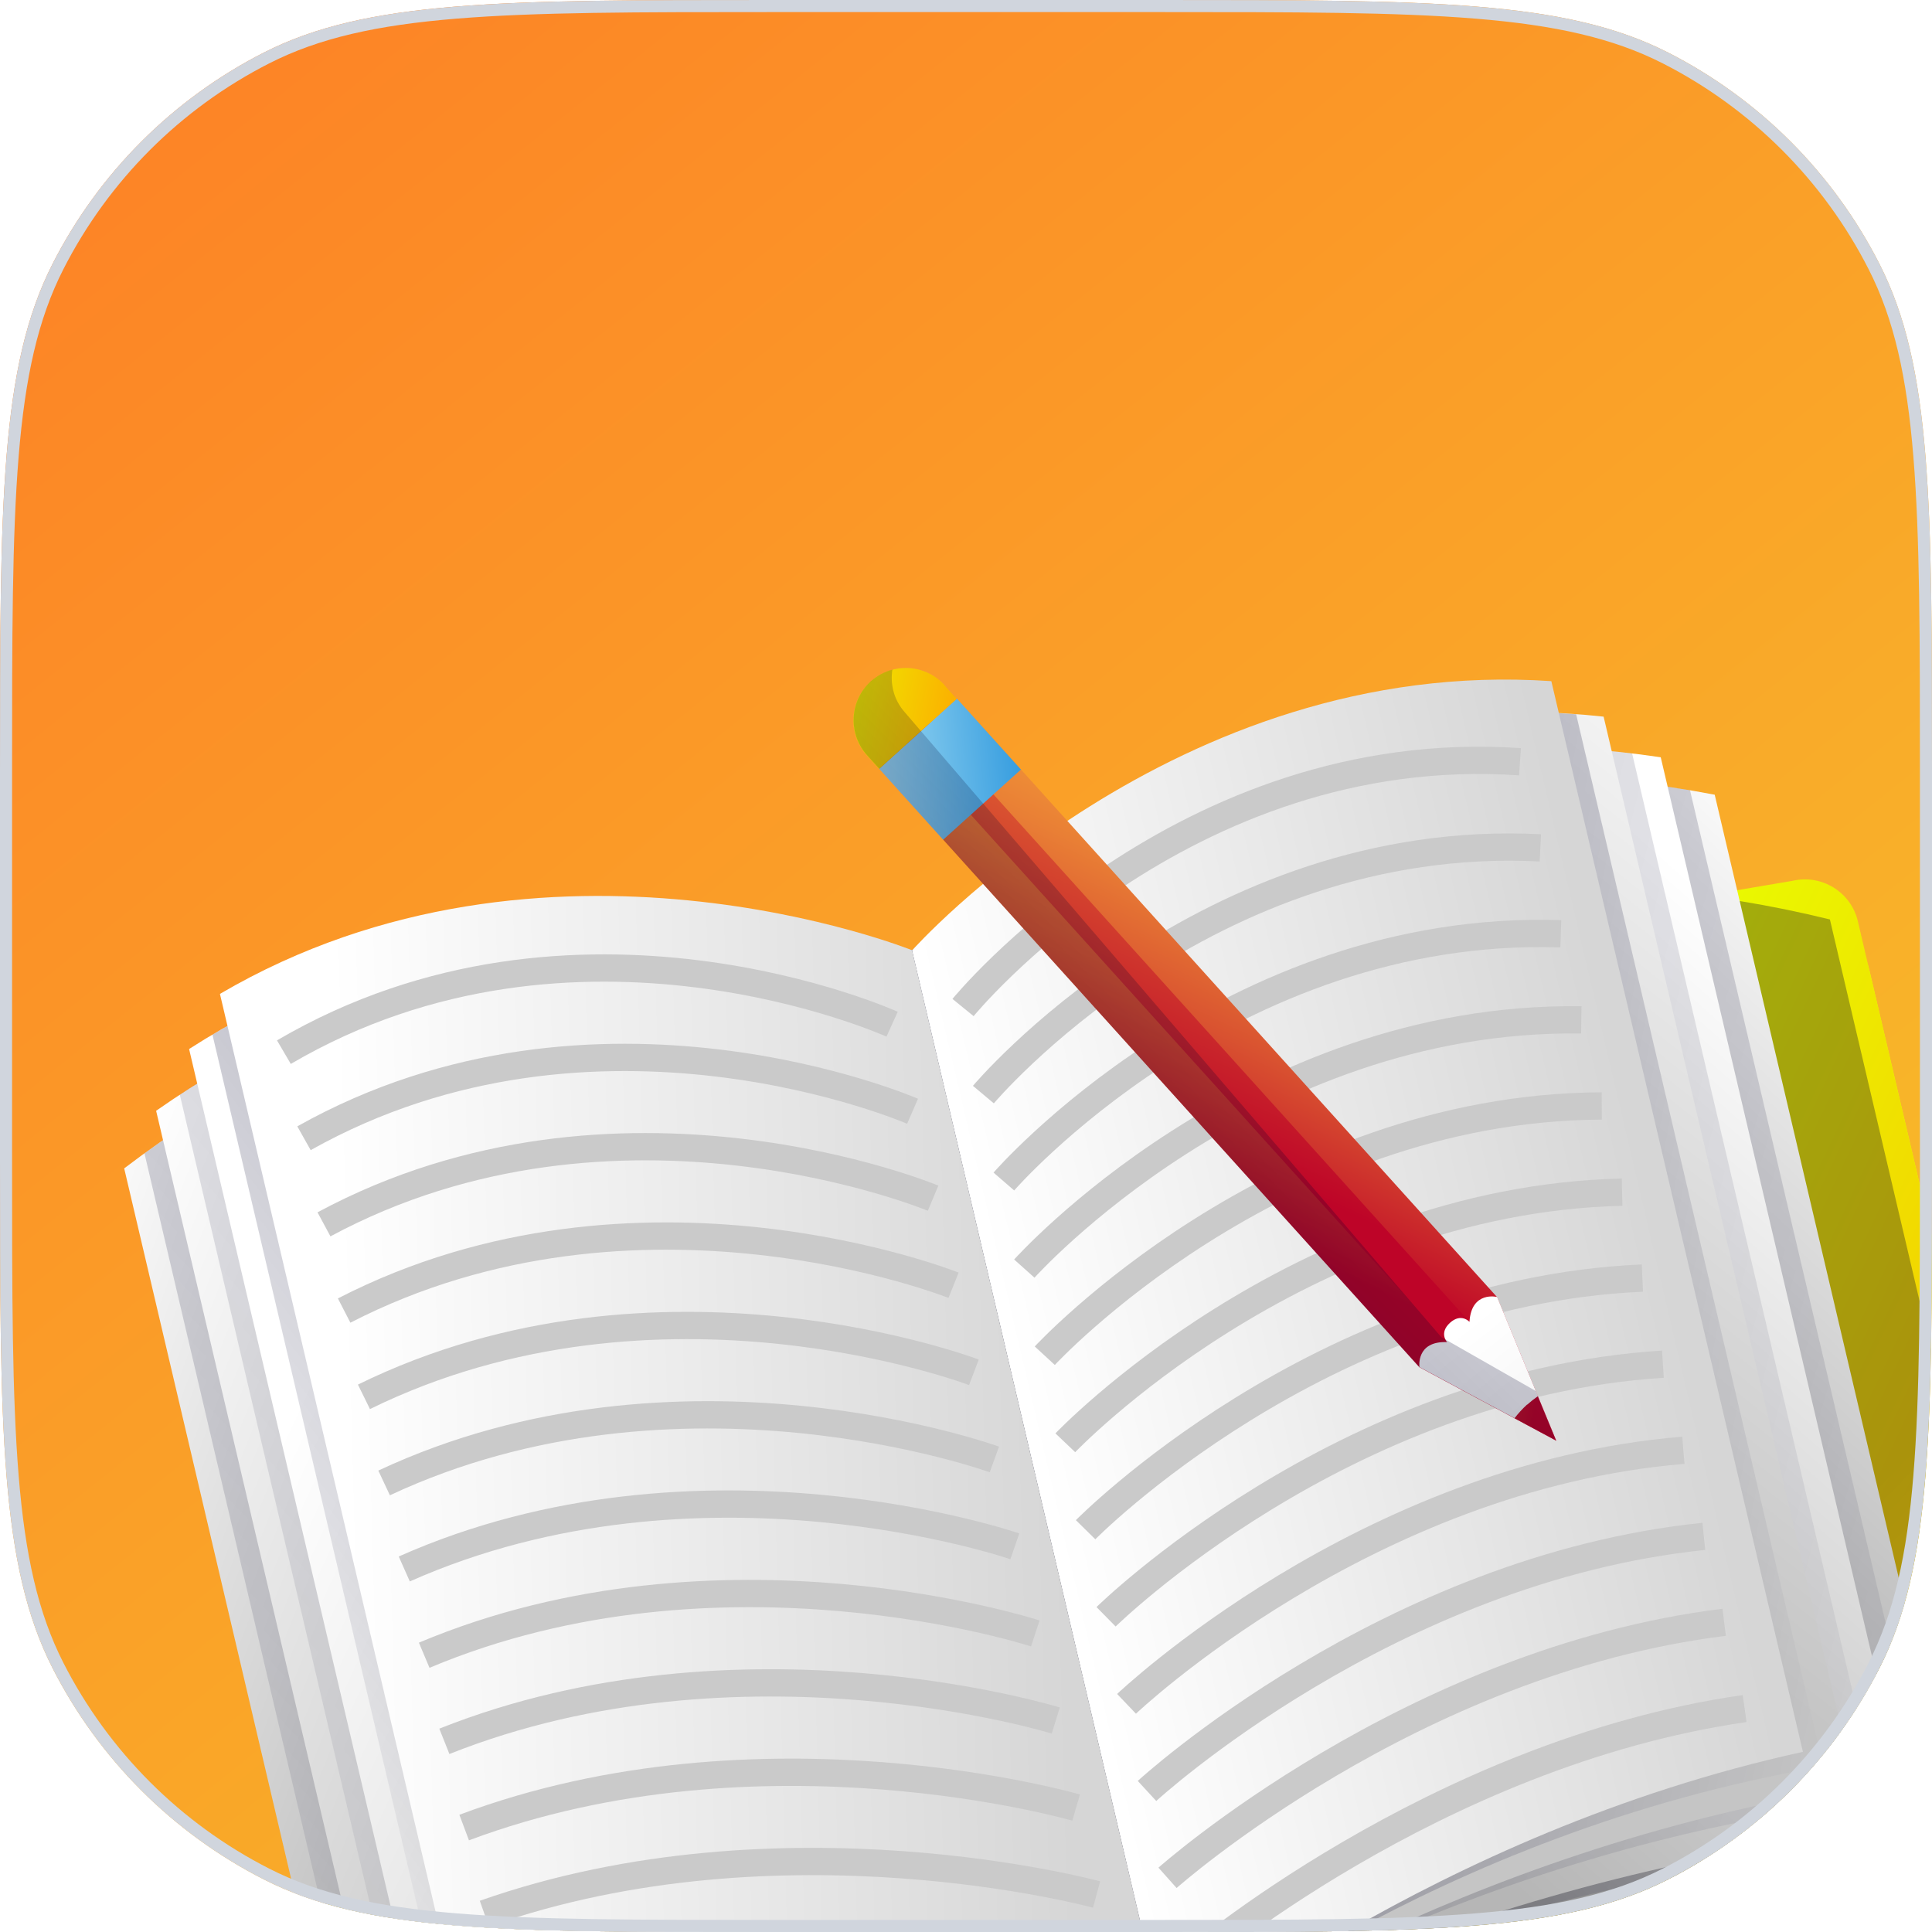
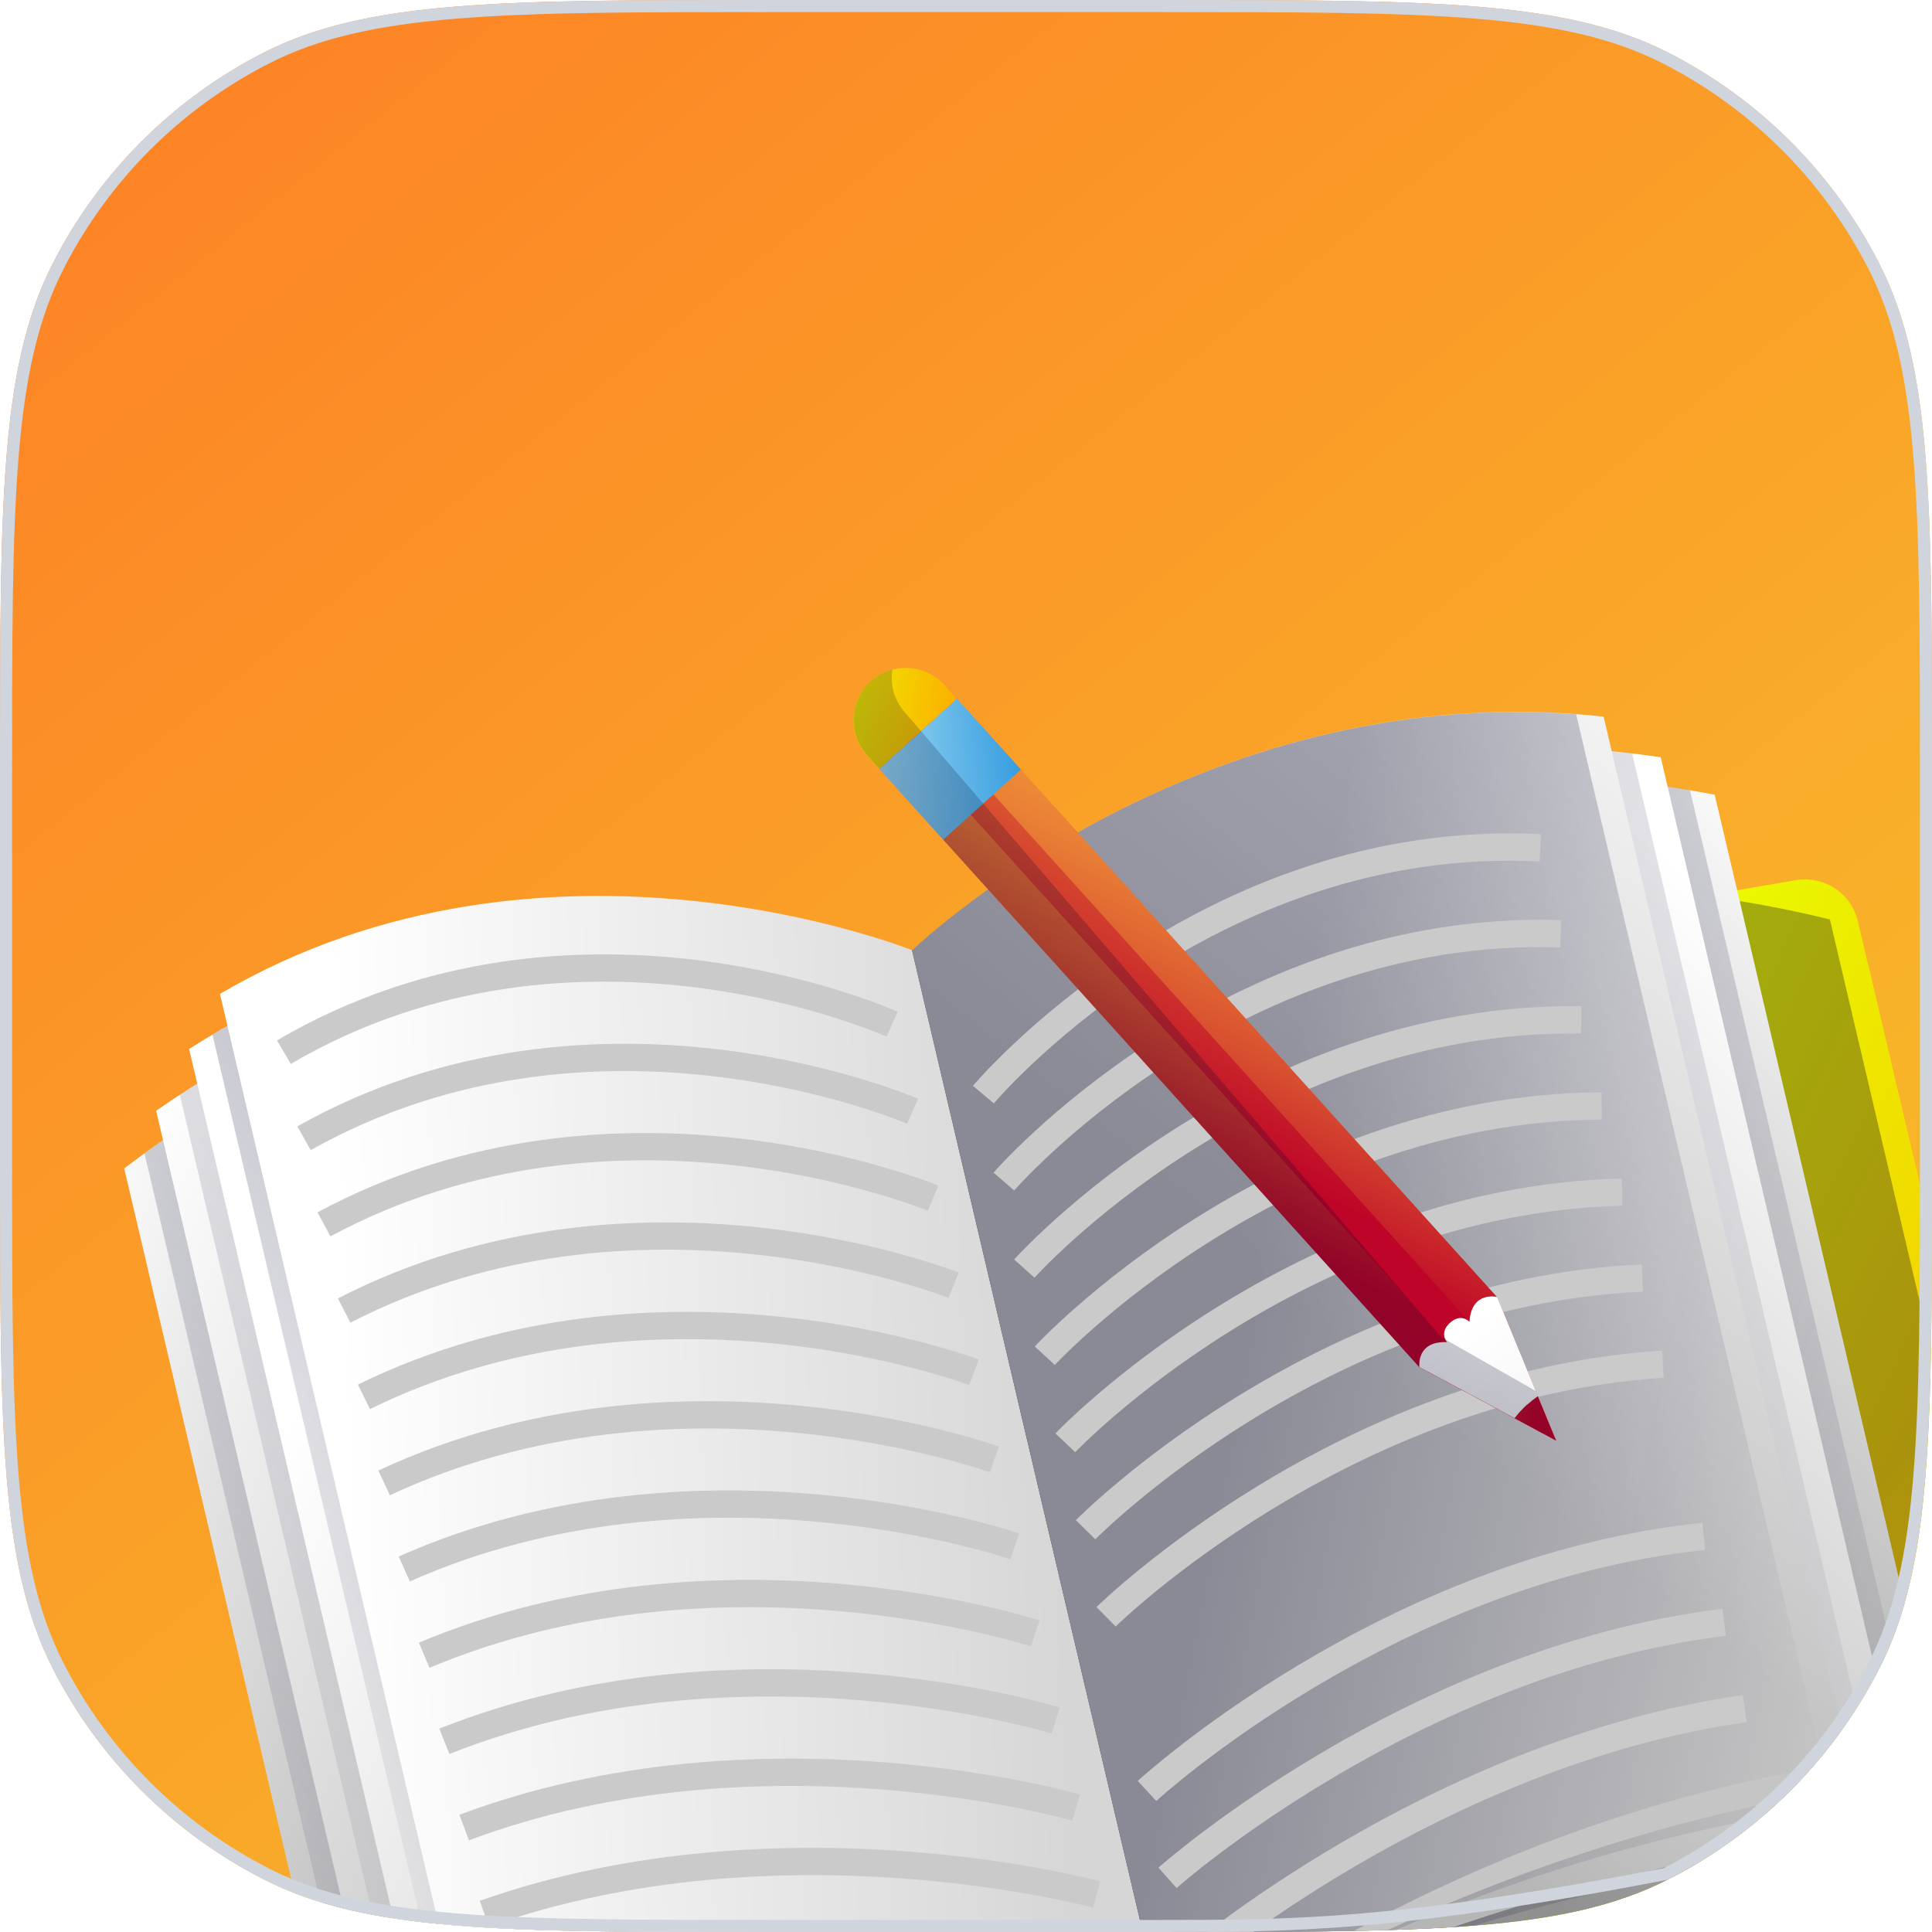
<svg xmlns="http://www.w3.org/2000/svg" width="32" height="32" viewBox="0 0 32 32" fill="none">
  <g clip-path="url(#clip0_588_9835)">
    <path d="M0 12.8C0 8.32 0 6.079 0.872 4.368C1.639 2.863 2.863 1.639 4.368 0.872C6.079 0 8.32 0 12.8 0H19.2C23.68 0 25.921 0 27.632 0.872C29.137 1.639 30.361 2.863 31.128 4.368C32 6.079 32 8.32 32 12.8V19.2C32 23.68 32 25.921 31.128 27.632C30.361 29.137 29.137 30.361 27.632 31.128C25.921 32 23.68 32 19.2 32H12.8C8.32 32 6.079 32 4.368 31.128C2.863 30.361 1.639 29.137 0.872 27.632C0 25.921 0 23.68 0 19.2V12.8Z" fill="url(#paint0_linear_588_9835)" />
    <g filter="url(#filter0_d_588_9835)">
      <path d="M6.806 38.544L19.558 34.686L15.179 16.045L2.426 19.904C1.944 20.017 1.643 20.502 1.756 20.985L5.725 37.874C5.838 38.357 6.323 38.657 6.806 38.544Z" fill="url(#paint1_linear_588_9835)" />
      <path d="M6.671 37.959L19.423 34.101L14.991 15.248L2.239 19.107C1.756 19.22 1.456 19.705 1.569 20.188L5.587 37.292C5.7 37.775 6.185 38.075 6.668 37.962L6.671 37.959Z" fill="url(#paint2_linear_588_9835)" />
      <path style="mix-blend-mode:multiply" opacity="0.3" d="M6.138 37.686C13.193 33.894 19.384 33.944 19.384 33.944L15.107 15.739C15.107 15.739 8.303 14.595 1.971 19.953L6.138 37.686Z" fill="url(#paint3_linear_588_9835)" />
    </g>
    <path d="M6.224 37.085C13.193 33.894 19.384 33.947 19.384 33.947L15.107 15.742C15.107 15.742 8.303 14.597 2.057 19.352L6.224 37.085Z" fill="url(#paint4_linear_588_9835)" />
    <path style="mix-blend-mode:multiply" opacity="0.3" d="M2.393 19.104L6.494 36.558C13.416 33.552 19.387 33.947 19.387 33.947L15.11 15.742C15.11 15.742 8.546 14.636 2.393 19.104Z" fill="url(#paint5_linear_588_9835)" />
    <path d="M6.751 36.131C13.417 33.55 19.387 33.944 19.387 33.944L15.11 15.739C15.11 15.739 8.538 14.23 2.586 18.398L6.754 36.131H6.751Z" fill="url(#paint6_linear_588_9835)" />
    <path style="mix-blend-mode:multiply" opacity="0.3" d="M2.978 18.13L7.051 35.466C13.665 33.081 19.385 33.944 19.385 33.944L15.107 15.739C15.107 15.739 8.822 14.297 2.978 18.13Z" fill="url(#paint7_linear_588_9835)" />
    <path d="M7.3 35.108C13.668 33.084 19.385 33.947 19.385 33.947L15.107 15.742C15.107 15.742 8.8 13.737 3.132 17.375L7.3 35.108Z" fill="url(#paint8_linear_588_9835)" />
    <path style="mix-blend-mode:multiply" opacity="0.3" d="M15.096 15.736C15.096 15.736 15.096 15.736 15.091 15.736C14.732 15.626 8.91 13.933 3.519 17.137L7.614 34.565C13.899 32.664 19.385 33.944 19.385 33.944L15.107 15.739C15.107 15.739 15.102 15.739 15.093 15.736H15.096Z" fill="url(#paint9_linear_588_9835)" />
    <path d="M7.81 34.195C13.899 32.664 19.385 33.944 19.385 33.944L15.107 15.739C15.107 15.739 9.045 13.296 3.643 16.462L7.81 34.195Z" fill="url(#paint10_linear_588_9835)" />
    <path d="M14.776 16.964C14.776 16.964 9.542 14.589 4.702 17.427" stroke="#CACACA" stroke-width="0.452" stroke-miterlimit="10" />
    <path d="M15.115 18.406C15.115 18.406 9.884 16.128 5.035 18.853" stroke="#CACACA" stroke-width="0.452" stroke-miterlimit="10" />
    <path d="M15.455 19.846C15.455 19.846 10.226 17.664 5.366 20.279" stroke="#CACACA" stroke-width="0.452" stroke-miterlimit="10" />
    <path d="M15.794 21.288C15.794 21.288 10.568 19.2 5.7 21.707" stroke="#CACACA" stroke-width="0.452" stroke-miterlimit="10" />
    <path d="M16.131 22.73C16.131 22.73 10.907 20.739 6.028 23.136" stroke="#CACACA" stroke-width="0.452" stroke-miterlimit="10" />
    <path d="M16.47 24.173C16.47 24.173 11.249 22.275 6.362 24.562" stroke="#CACACA" stroke-width="0.452" stroke-miterlimit="10" />
    <path d="M16.809 25.612C16.809 25.612 11.591 23.811 6.696 25.987" stroke="#CACACA" stroke-width="0.452" stroke-miterlimit="10" />
    <path d="M17.148 27.055C17.148 27.055 11.933 25.35 7.026 27.416" stroke="#CACACA" stroke-width="0.452" stroke-miterlimit="10" />
    <path d="M17.487 28.497C17.487 28.497 12.272 26.887 7.36 28.842" stroke="#CACACA" stroke-width="0.452" stroke-miterlimit="10" />
    <path d="M17.824 29.939C17.824 29.939 12.611 28.425 7.688 30.27" stroke="#CACACA" stroke-width="0.452" stroke-miterlimit="10" />
    <path d="M18.163 31.379C18.163 31.379 12.953 29.959 8.022 31.696" stroke="#CACACA" stroke-width="0.452" stroke-miterlimit="10" />
    <g filter="url(#filter1_d_588_9835)">
      <path d="M32.694 32.463L19.558 34.686L15.179 16.045L28.315 13.822C28.797 13.709 29.283 14.01 29.396 14.492L33.364 31.382C33.477 31.864 33.177 32.35 32.694 32.463Z" fill="url(#paint11_linear_588_9835)" />
      <path d="M32.559 31.878L19.423 34.101L14.991 15.248L28.127 13.025C28.61 12.912 29.095 13.213 29.208 13.695L33.226 30.8C33.34 31.283 33.039 31.768 32.556 31.881L32.559 31.878Z" fill="url(#paint12_linear_588_9835)" />
      <path style="mix-blend-mode:multiply" opacity="0.3" d="M32.912 31.398C24.906 31.145 19.385 33.947 19.385 33.947L15.107 15.742C15.107 15.742 20.689 11.685 28.745 13.665L32.912 31.398Z" fill="url(#paint13_linear_588_9835)" />
    </g>
    <path d="M32.568 30.896C24.906 31.145 19.385 33.947 19.385 33.947L15.107 15.742C15.107 15.742 20.689 11.685 28.401 13.163L32.568 30.896Z" fill="url(#paint14_linear_588_9835)" />
    <path style="mix-blend-mode:multiply" opacity="0.3" d="M27.992 13.089L32.093 30.544C24.558 30.935 19.387 33.947 19.387 33.947L15.11 15.742C15.11 15.742 20.496 11.828 27.992 13.089Z" fill="url(#paint15_linear_588_9835)" />
    <path d="M31.674 30.276C24.556 30.932 19.387 33.944 19.387 33.944L15.11 15.739C15.11 15.739 20.322 11.462 27.507 12.543L31.674 30.276Z" fill="url(#paint16_linear_588_9835)" />
    <path style="mix-blend-mode:multiply" opacity="0.3" d="M27.033 12.479L31.106 29.815C24.12 30.626 19.385 33.944 19.385 33.944L15.107 15.739C15.107 15.739 20.094 11.649 27.033 12.479Z" fill="url(#paint17_linear_588_9835)" />
    <path d="M30.725 29.603C24.123 30.623 19.387 33.944 19.387 33.944L15.11 15.739C15.11 15.739 19.864 11.136 26.561 11.87L30.728 29.603H30.725Z" fill="url(#paint18_linear_588_9835)" />
    <path style="mix-blend-mode:multiply" opacity="0.3" d="M15.118 15.731C15.118 15.731 15.118 15.731 15.121 15.728C15.394 15.469 19.854 11.36 26.106 11.831L30.201 29.258C23.726 30.356 19.385 33.947 19.385 33.947L15.107 15.742C15.107 15.742 15.11 15.739 15.118 15.734V15.731Z" fill="url(#paint19_linear_588_9835)" />
-     <path d="M29.862 29.016C23.729 30.356 19.385 33.947 19.385 33.947L15.107 15.742C15.107 15.742 19.446 10.855 25.695 11.282L29.862 29.016Z" fill="url(#paint20_linear_588_9835)" />
-     <path d="M15.951 16.688C15.951 16.688 19.581 12.234 25.176 12.617" stroke="#CACACA" stroke-width="0.452" stroke-miterlimit="10" />
    <path d="M16.288 18.13C16.288 18.13 19.956 13.762 25.513 14.043" stroke="#CACACA" stroke-width="0.452" stroke-miterlimit="10" />
    <path d="M16.627 19.57C16.627 19.57 20.336 15.287 25.852 15.466" stroke="#CACACA" stroke-width="0.452" stroke-miterlimit="10" />
    <path d="M16.966 21.012C16.966 21.012 20.717 16.817 26.192 16.892" stroke="#CACACA" stroke-width="0.452" stroke-miterlimit="10" />
    <path d="M17.305 22.455C17.305 22.455 21.095 18.345 26.53 18.318" stroke="#CACACA" stroke-width="0.452" stroke-miterlimit="10" />
    <path d="M17.645 23.897C17.645 23.897 21.475 19.873 26.867 19.746" stroke="#CACACA" stroke-width="0.452" stroke-miterlimit="10" />
    <path d="M17.981 25.337C17.981 25.337 21.853 21.401 27.203 21.169" stroke="#CACACA" stroke-width="0.452" stroke-miterlimit="10" />
    <path d="M18.32 26.779C18.32 26.779 22.231 22.929 27.543 22.595" stroke="#CACACA" stroke-width="0.452" stroke-miterlimit="10" />
-     <path d="M18.659 28.221C18.659 28.221 22.611 24.457 27.882 24.021" stroke="#CACACA" stroke-width="0.452" stroke-miterlimit="10" />
    <path d="M18.998 29.664C18.998 29.664 22.989 25.987 28.221 25.447" stroke="#CACACA" stroke-width="0.452" stroke-miterlimit="10" />
    <path d="M19.338 31.103C19.338 31.103 23.37 27.512 28.558 26.87" stroke="#CACACA" stroke-width="0.452" stroke-miterlimit="10" />
    <path d="M19.677 32.546C19.677 32.546 23.751 29.04 28.897 28.299" stroke="#CACACA" stroke-width="0.452" stroke-miterlimit="10" />
    <g filter="url(#filter2_d_588_9835)">
      <path d="M11.225 8.086C11.581 7.766 12.128 7.792 12.451 8.15L21.597 18.285L22.576 20.662L20.31 19.446L11.161 9.312C10.841 8.957 10.87 8.41 11.225 8.086Z" fill="url(#paint21_linear_588_9835)" />
      <path d="M11.225 8.086C11.328 7.994 11.673 8.205 11.993 8.56L21.139 18.694L22.573 20.659L20.765 19.03L11.619 8.899C11.299 8.544 11.123 8.179 11.225 8.086Z" fill="url(#paint22_linear_588_9835)" />
      <path d="M12.422 10.708L13.71 9.546L12.65 8.372L11.363 9.534L12.422 10.708Z" fill="url(#paint23_linear_588_9835)" />
      <path d="M12.448 8.15C12.128 7.795 11.578 7.766 11.222 8.086C10.867 8.406 10.838 8.957 11.158 9.312L11.36 9.536L12.646 8.374L12.445 8.15H12.448Z" fill="url(#paint24_linear_588_9835)" />
      <path d="M21.597 18.282C21.597 18.282 21.171 18.176 21.139 18.694C21.139 18.694 21.002 18.541 20.816 18.71C20.63 18.88 20.768 19.03 20.768 19.03C20.25 19.008 20.31 19.443 20.31 19.443L22.576 20.659L21.597 18.282Z" fill="url(#paint25_linear_588_9835)" />
      <path d="M22.093 20.064C22.016 20.134 21.946 20.211 21.885 20.291L22.576 20.662L22.272 19.926C22.211 19.968 22.15 20.016 22.093 20.067V20.064Z" fill="url(#paint26_linear_588_9835)" />
      <path style="mix-blend-mode:multiply" opacity="0.3" d="M22.233 19.837L20.672 18.947L11.779 8.589C11.606 8.39 11.542 8.134 11.581 7.891C11.453 7.926 11.331 7.99 11.225 8.083C10.87 8.403 10.841 8.954 11.161 9.309L20.307 19.443L22.573 20.659L22.233 19.834V19.837Z" fill="url(#paint27_linear_588_9835)" />
    </g>
  </g>
-   <path d="M12.8 0.1H19.2C21.442 0.1 23.117 0.1 24.446 0.209C25.774 0.317 26.748 0.533 27.587 0.961C29.073 1.718 30.282 2.927 31.039 4.413C31.467 5.252 31.683 6.226 31.791 7.554C31.9 8.883 31.9 10.558 31.9 12.8V19.2C31.9 21.442 31.9 23.117 31.791 24.446C31.683 25.774 31.467 26.748 31.039 27.587C30.282 29.073 29.073 30.282 27.587 31.039C26.748 31.467 25.774 31.683 24.446 31.791C23.117 31.9 21.442 31.9 19.2 31.9H12.8C10.558 31.9 8.883 31.9 7.554 31.791C6.226 31.683 5.252 31.467 4.413 31.039C2.927 30.282 1.718 29.073 0.961 27.587C0.533 26.748 0.317 25.774 0.209 24.446C0.1 23.117 0.1 21.442 0.1 19.2V12.8C0.1 10.558 0.1 8.883 0.209 7.554C0.317 6.226 0.533 5.252 0.961 4.413C1.718 2.927 2.927 1.718 4.413 0.961C5.252 0.533 6.226 0.317 7.554 0.209C8.883 0.1 10.558 0.1 12.8 0.1Z" stroke="#D0D5DD" stroke-width="0.2" />
+   <path d="M12.8 0.1H19.2C21.442 0.1 23.117 0.1 24.446 0.209C25.774 0.317 26.748 0.533 27.587 0.961C29.073 1.718 30.282 2.927 31.039 4.413C31.467 5.252 31.683 6.226 31.791 7.554C31.9 8.883 31.9 10.558 31.9 12.8V19.2C31.9 21.442 31.9 23.117 31.791 24.446C31.683 25.774 31.467 26.748 31.039 27.587C30.282 29.073 29.073 30.282 27.587 31.039C23.117 31.9 21.442 31.9 19.2 31.9H12.8C10.558 31.9 8.883 31.9 7.554 31.791C6.226 31.683 5.252 31.467 4.413 31.039C2.927 30.282 1.718 29.073 0.961 27.587C0.533 26.748 0.317 25.774 0.209 24.446C0.1 23.117 0.1 21.442 0.1 19.2V12.8C0.1 10.558 0.1 8.883 0.209 7.554C0.317 6.226 0.533 5.252 0.961 4.413C1.718 2.927 2.927 1.718 4.413 0.961C5.252 0.533 6.226 0.317 7.554 0.209C8.883 0.1 10.558 0.1 12.8 0.1Z" stroke="#D0D5DD" stroke-width="0.2" />
  <defs>
    <filter id="filter0_d_588_9835" x="-0.201" y="13.502" width="24.633" height="29.939" filterUnits="userSpaceOnUse" color-interpolation-filters="sRGB">
      <feFlood flood-opacity="0" result="BackgroundImageFix" />
      <feColorMatrix in="SourceAlpha" type="matrix" values="0 0 0 0 0 0 0 0 0 0 0 0 0 0 0 0 0 0 127 0" result="hardAlpha" />
      <feOffset dx="1.564" dy="1.564" />
      <feGaussianBlur stdDeviation="1.655" />
      <feColorMatrix type="matrix" values="0 0 0 0 0.141 0 0 0 0 0.141 0 0 0 0 0.318 0 0 0 0.5 0" />
      <feBlend mode="normal" in2="BackgroundImageFix" result="effect1_dropShadow_588_9835" />
      <feBlend mode="normal" in="SourceGraphic" in2="effect1_dropShadow_588_9835" result="shape" />
    </filter>
    <filter id="filter1_d_588_9835" x="13.245" y="11.256" width="25.016" height="28.303" filterUnits="userSpaceOnUse" color-interpolation-filters="sRGB">
      <feFlood flood-opacity="0" result="BackgroundImageFix" />
      <feColorMatrix in="SourceAlpha" type="matrix" values="0 0 0 0 0 0 0 0 0 0 0 0 0 0 0 0 0 0 127 0" result="hardAlpha" />
      <feOffset dx="1.564" dy="1.564" />
      <feGaussianBlur stdDeviation="1.655" />
      <feColorMatrix type="matrix" values="0 0 0 0 0.141 0 0 0 0 0.141 0 0 0 0 0.318 0 0 0 0.5 0" />
      <feBlend mode="normal" in2="BackgroundImageFix" result="effect1_dropShadow_588_9835" />
      <feBlend mode="normal" in="SourceGraphic" in2="effect1_dropShadow_588_9835" result="shape" />
    </filter>
    <filter id="filter2_d_588_9835" x="10.296" y="7.223" width="19.32" height="20.48" filterUnits="userSpaceOnUse" color-interpolation-filters="sRGB">
      <feFlood flood-opacity="0" result="BackgroundImageFix" />
      <feColorMatrix in="SourceAlpha" type="matrix" values="0 0 0 0 0 0 0 0 0 0 0 0 0 0 0 0 0 0 127 0" result="hardAlpha" />
      <feOffset dx="3.2" dy="3.2" />
      <feGaussianBlur stdDeviation="1.92" />
      <feColorMatrix type="matrix" values="0 0 0 0 0.475 0 0 0 0 0.216 0 0 0 0 0.616 0 0 0 0.5 0" />
      <feBlend mode="normal" in2="BackgroundImageFix" result="effect1_dropShadow_588_9835" />
      <feBlend mode="normal" in="SourceGraphic" in2="effect1_dropShadow_588_9835" result="shape" />
    </filter>
    <linearGradient id="paint0_linear_588_9835" x1="32" y1="37.6" x2="-2.08" y2="-4.96" gradientUnits="userSpaceOnUse">
      <stop stop-color="#F6CC2B" />
      <stop offset="1" stop-color="#FE7725" />
    </linearGradient>
    <linearGradient id="paint1_linear_588_9835" x1="10.538" y1="27.199" x2="25.584" y2="33.336" gradientUnits="userSpaceOnUse">
      <stop stop-color="#E8FF00" />
      <stop offset="1" stop-color="#FFA300" />
    </linearGradient>
    <linearGradient id="paint2_linear_588_9835" x1="5.694" y1="23.966" x2="17.133" y2="30.126" gradientUnits="userSpaceOnUse">
      <stop stop-color="#E8FF00" />
      <stop offset="1" stop-color="#FFA300" />
    </linearGradient>
    <linearGradient id="paint3_linear_588_9835" x1="12.342" y1="24.903" x2="-0.002" y2="40.106" gradientUnits="userSpaceOnUse">
      <stop stop-color="#000029" />
      <stop offset="1" stop-color="#000029" stop-opacity="0" />
    </linearGradient>
    <linearGradient id="paint4_linear_588_9835" x1="-0.063" y1="22.434" x2="15.056" y2="28.041" gradientUnits="userSpaceOnUse">
      <stop stop-color="white" />
      <stop offset="1" stop-color="#909090" />
    </linearGradient>
    <linearGradient id="paint5_linear_588_9835" x1="16.395" y1="21.319" x2="1.436" y2="35.462" gradientUnits="userSpaceOnUse">
      <stop stop-color="#000029" />
      <stop offset="1" stop-color="#000029" stop-opacity="0" />
    </linearGradient>
    <linearGradient id="paint6_linear_588_9835" x1="1.19" y1="21.277" x2="15.638" y2="27.061" gradientUnits="userSpaceOnUse">
      <stop stop-color="white" />
      <stop offset="0.93" stop-color="#B6B6B6" />
    </linearGradient>
    <linearGradient id="paint7_linear_588_9835" x1="22.549" y1="16.366" x2="1.437" y2="34.329" gradientUnits="userSpaceOnUse">
      <stop stop-color="#000029" />
      <stop offset="1" stop-color="#000029" stop-opacity="0" />
    </linearGradient>
    <linearGradient id="paint8_linear_588_9835" x1="6.538" y1="19.707" x2="20.05" y2="26.016" gradientUnits="userSpaceOnUse">
      <stop stop-color="white" />
      <stop offset="0.93" stop-color="#C5C5C5" />
    </linearGradient>
    <linearGradient id="paint9_linear_588_9835" x1="13.245" y1="24.175" x2="4.591" y2="30.778" gradientUnits="userSpaceOnUse">
      <stop stop-color="#000029" />
      <stop offset="1" stop-color="#000029" stop-opacity="0" />
    </linearGradient>
    <linearGradient id="paint10_linear_588_9835" x1="5.707" y1="24.637" x2="18.52" y2="24.285" gradientUnits="userSpaceOnUse">
      <stop stop-color="white" />
      <stop offset="0.93" stop-color="#D6D6D6" />
    </linearGradient>
    <linearGradient id="paint11_linear_588_9835" x1="25.266" y1="26.462" x2="28.288" y2="33.69" gradientUnits="userSpaceOnUse">
      <stop stop-color="#E8FF00" />
      <stop offset="1" stop-color="#FFA300" />
    </linearGradient>
    <linearGradient id="paint12_linear_588_9835" x1="21.564" y1="22.411" x2="35.752" y2="29.118" gradientUnits="userSpaceOnUse">
      <stop stop-color="#E8FF00" />
      <stop offset="1" stop-color="#FFA300" />
    </linearGradient>
    <linearGradient id="paint13_linear_588_9835" x1="26.511" y1="26.198" x2="37.293" y2="36.736" gradientUnits="userSpaceOnUse">
      <stop stop-color="#000029" />
      <stop offset="1" stop-color="#000029" stop-opacity="0" />
    </linearGradient>
    <linearGradient id="paint14_linear_588_9835" x1="31.671" y1="14.987" x2="20.63" y2="26.74" gradientUnits="userSpaceOnUse">
      <stop stop-color="white" />
      <stop offset="1" stop-color="#909090" />
    </linearGradient>
    <linearGradient id="paint15_linear_588_9835" x1="16.44" y1="21.316" x2="36.132" y2="27.319" gradientUnits="userSpaceOnUse">
      <stop stop-color="#000029" />
      <stop offset="1" stop-color="#000029" stop-opacity="0" />
    </linearGradient>
    <linearGradient id="paint16_linear_588_9835" x1="28.574" y1="15.021" x2="18.213" y2="26.633" gradientUnits="userSpaceOnUse">
      <stop stop-color="white" />
      <stop offset="0.93" stop-color="#B6B6B6" />
    </linearGradient>
    <linearGradient id="paint17_linear_588_9835" x1="8.722" y1="19.622" x2="35.625" y2="26.305" gradientUnits="userSpaceOnUse">
      <stop stop-color="#000029" />
      <stop offset="1" stop-color="#000029" stop-opacity="0" />
    </linearGradient>
    <linearGradient id="paint18_linear_588_9835" x1="32.156" y1="12.457" x2="22.864" y2="24.122" gradientUnits="userSpaceOnUse">
      <stop stop-color="white" />
      <stop offset="0.93" stop-color="#C5C5C5" />
    </linearGradient>
    <linearGradient id="paint19_linear_588_9835" x1="20.53" y1="22.468" x2="31.218" y2="24.527" gradientUnits="userSpaceOnUse">
      <stop stop-color="#000029" />
      <stop offset="1" stop-color="#000029" stop-opacity="0" />
    </linearGradient>
    <linearGradient id="paint20_linear_588_9835" x1="17.063" y1="23.641" x2="28.428" y2="20.971" gradientUnits="userSpaceOnUse">
      <stop stop-color="white" />
      <stop offset="0.93" stop-color="#D6D6D6" />
    </linearGradient>
    <linearGradient id="paint21_linear_588_9835" x1="18.848" y1="10.311" x2="15.9" y2="16.366" gradientUnits="userSpaceOnUse">
      <stop stop-color="#F7A63A" />
      <stop offset="0.12" stop-color="#F39B38" />
      <stop offset="0.33" stop-color="#E97F35" />
      <stop offset="0.6" stop-color="#D95230" />
      <stop offset="0.92" stop-color="#C31429" />
      <stop offset="1" stop-color="#BE0428" />
    </linearGradient>
    <linearGradient id="paint22_linear_588_9835" x1="20.272" y1="7.162" x2="16.336" y2="15.585" gradientUnits="userSpaceOnUse">
      <stop stop-color="#F7A63A" />
      <stop offset="0.12" stop-color="#F39B38" />
      <stop offset="0.33" stop-color="#E97F35" />
      <stop offset="0.6" stop-color="#D95230" />
      <stop offset="0.92" stop-color="#C31429" />
      <stop offset="1" stop-color="#BE0428" />
    </linearGradient>
    <linearGradient id="paint23_linear_588_9835" x1="11.257" y1="9.671" x2="14.97" y2="9.319" gradientUnits="userSpaceOnUse">
      <stop stop-color="#A0DBF3" />
      <stop offset="1" stop-color="#007DD5" />
    </linearGradient>
    <linearGradient id="paint24_linear_588_9835" x1="10.181" y1="8.487" x2="12.942" y2="8.938" gradientUnits="userSpaceOnUse">
      <stop stop-color="#E8FF00" />
      <stop offset="1" stop-color="#FFA300" />
    </linearGradient>
    <linearGradient id="paint25_linear_588_9835" x1="20.924" y1="18.863" x2="26.827" y2="26.27" gradientUnits="userSpaceOnUse">
      <stop stop-color="white" />
      <stop offset="0.93" stop-color="#D6D6D6" />
    </linearGradient>
    <linearGradient id="paint26_linear_588_9835" x1="17.389" y1="19.433" x2="22.203" y2="20.278" gradientUnits="userSpaceOnUse">
      <stop stop-color="#F7A63A" />
      <stop offset="0.12" stop-color="#F39B38" />
      <stop offset="0.33" stop-color="#E97F35" />
      <stop offset="0.6" stop-color="#D95230" />
      <stop offset="0.92" stop-color="#C31429" />
      <stop offset="1" stop-color="#BE0428" />
    </linearGradient>
    <linearGradient id="paint27_linear_588_9835" x1="14.546" y1="16.736" x2="21.982" y2="9.29" gradientUnits="userSpaceOnUse">
      <stop stop-color="#000029" />
      <stop offset="1" stop-color="#000029" stop-opacity="0" />
    </linearGradient>
    <clipPath id="clip0_588_9835">
      <path d="M0 12.8C0 8.32 0 6.079 0.872 4.368C1.639 2.863 2.863 1.639 4.368 0.872C6.079 0 8.32 0 12.8 0H19.2C23.68 0 25.921 0 27.632 0.872C29.137 1.639 30.361 2.863 31.128 4.368C32 6.079 32 8.32 32 12.8V19.2C32 23.68 32 25.921 31.128 27.632C30.361 29.137 29.137 30.361 27.632 31.128C25.921 32 23.68 32 19.2 32H12.8C8.32 32 6.079 32 4.368 31.128C2.863 30.361 1.639 29.137 0.872 27.632C0 25.921 0 23.68 0 19.2V12.8Z" fill="white" />
    </clipPath>
  </defs>
</svg>